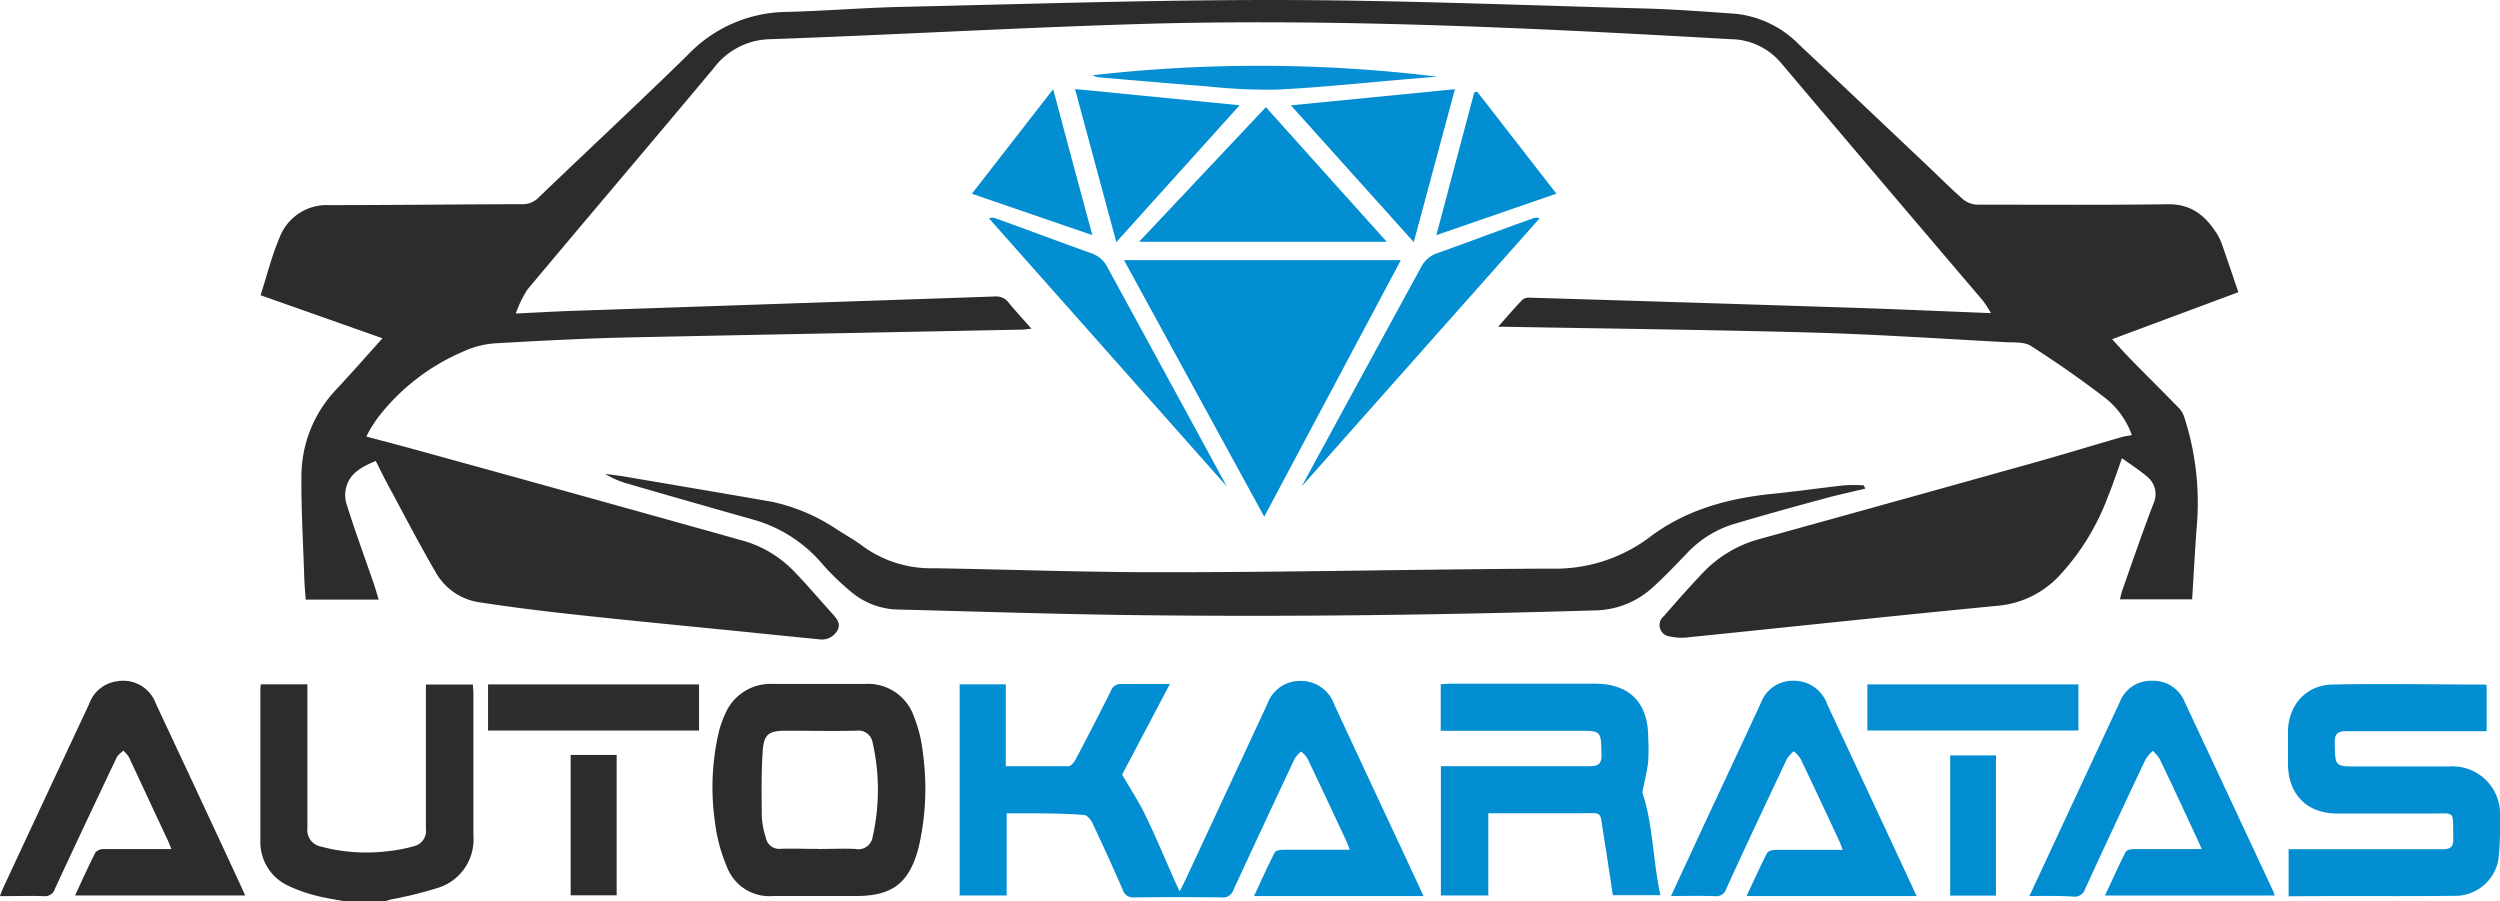
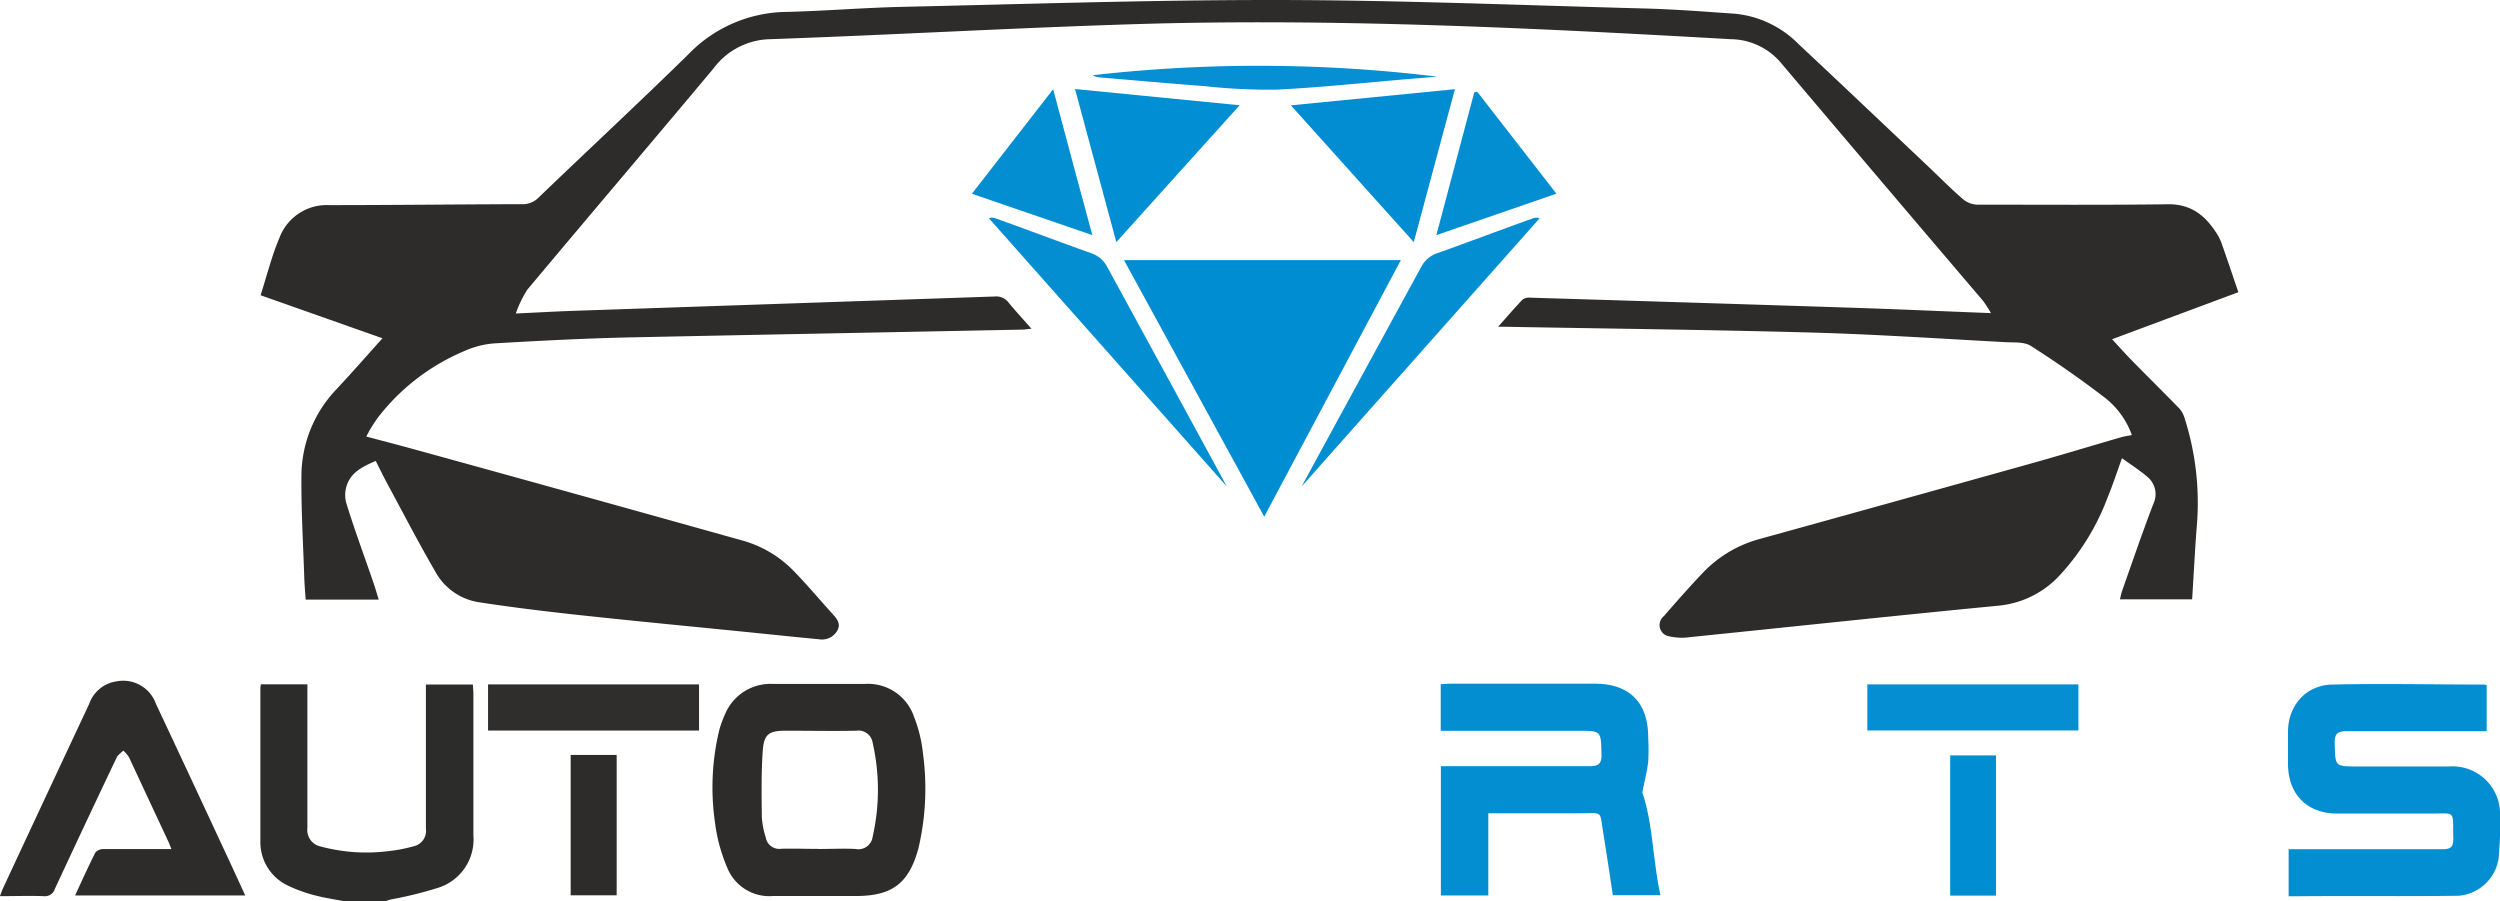
<svg xmlns="http://www.w3.org/2000/svg" viewBox="0 0 318.97 115.01">
  <defs>
    <style>.cls-2{fill:#2d2c2b}.cls-3{fill:#028ed2}.cls-5{fill:#018dd1}.cls-6{fill:#038ed2}.cls-7{fill:#048ed2}.cls-8{fill:#028dd2}</style>
  </defs>
  <g id="Layer_2" data-name="Layer 2">
    <g id="Слой_1" data-name="Слой 1">
      <path d="M44 115c-1.23-.24-2.47-.41-3.68-.73a18.44 18.44 0 01-3.48-1.23 6.13 6.13 0 01-3.62-5.76V87.84a4.08 4.08 0 01.06-.53h5.94v18.35a2.14 2.14 0 001.72 2.35 22.49 22.49 0 008.56.59 19.49 19.49 0 003.29-.63 2 2 0 001.55-2.23v-18.4h6c0 .37.06.76.06 1.14v18.12a6.46 6.46 0 01-4.4 6.64 49.9 49.9 0 01-6.13 1.52c-.28.07-.55.17-.83.25z" fill="#2c2c2b" />
      <path class="cls-2" d="M65.81 40c2.82-.13 5.21-.27 7.6-.35l53.48-1.82a2 2 0 011.83.82c.89 1.08 1.84 2.11 2.89 3.3-.44 0-.73.09-1 .1-16.79.34-33.59.65-50.38 1-5.72.13-11.43.43-17.14.76a11.43 11.43 0 00-3.89 1 27.22 27.22 0 00-11 8.49c-.33.45-.63.93-.92 1.4-.17.27-.31.55-.54 1 2.21.59 4.34 1.14 6.47 1.73Q74.05 63.17 94.85 69a14.54 14.54 0 016.56 4c1.64 1.7 3.16 3.5 4.74 5.25.57.64 1.2 1.29.68 2.21a2.26 2.26 0 01-2.36 1.1c-2.66-.25-5.33-.53-8-.8C89 80 81.52 79.3 74.05 78.49c-4.36-.47-8.73-1-13.06-1.67A7.66 7.66 0 0155.58 73c-2.2-3.78-4.21-7.68-6.29-11.53-.45-.84-.87-1.71-1.35-2.66-1.41.61-2.8 1.25-3.48 2.6a3.93 3.93 0 00-.3 2.71C45.23 67.59 46.5 71 47.7 74.5c.21.64.4 1.29.62 2H39c-.06-.92-.15-1.86-.18-2.8-.14-4.4-.41-8.79-.36-13.18A16.09 16.09 0 0143 49.59c2-2.15 3.91-4.33 5.8-6.43l-15.55-5.49c.81-2.55 1.42-5 2.39-7.29A6.45 6.45 0 0142 26.17c8.2 0 16.39-.1 24.59-.12a2.77 2.77 0 002.11-.83C75.05 19.12 81.5 13.13 87.76 7a17.66 17.66 0 0112.6-5.48c4.83-.12 9.64-.52 14.5-.64C130.65.53 146.45 0 162.24 0s31.66.66 47.49 1.08c3.88.1 7.75.4 11.62.67a13.19 13.19 0 018.16 3.91c5.55 5.19 11.06 10.43 16.58 15.65 1.45 1.38 2.86 2.8 4.37 4.11a3 3 0 001.76.69c8.16 0 16.32.06 24.48-.05 2.75 0 4.5 1.31 5.91 3.4a7 7 0 01.8 1.47c.73 2.06 1.42 4.13 2.18 6.35l-16.11 6c.92 1 1.69 1.86 2.5 2.69 2 2.05 4.06 4.07 6.07 6.14a3.12 3.12 0 01.64 1.12 35.47 35.47 0 011.58 14.07c-.23 3-.38 6.06-.58 9.17h-9.21c.08-.32.14-.65.25-1 1.31-3.73 2.59-7.46 4-11.16a2.86 2.86 0 00-.75-3.47c-1-.86-2.1-1.55-3.24-2.38-.66 1.83-1.19 3.45-1.83 5a30.18 30.18 0 01-6.17 10 12.21 12.21 0 01-7.88 3.83c-13.08 1.26-26.16 2.67-39.24 4a7.24 7.24 0 01-2.59-.09 1.46 1.46 0 01-.74-2.59c1.6-1.84 3.21-3.67 4.89-5.44a15.61 15.61 0 017.29-4.39q17.25-4.77 34.48-9.59c3.91-1.09 7.8-2.28 11.71-3.41.41-.12.85-.17 1.34-.27a10.58 10.58 0 00-3.38-4.72q-4.6-3.53-9.5-6.65c-.82-.53-2.08-.43-3.15-.48-8.26-.44-16.53-1-24.8-1.23-13.07-.36-26.15-.5-39.23-.74h-.8c1.11-1.25 2.08-2.38 3.11-3.46a1.43 1.43 0 011-.25q20.33.61 40.65 1.27c6 .19 11.91.46 18.12.7a16 16 0 00-1-1.56q-12.89-15.12-25.75-30.32A8.5 8.5 0 00220.82 5c-24.36-1.38-48.73-2.59-73.14-2-16.47.45-32.92 1.42-49.38 2a9.22 9.22 0 00-7.24 3.7c-7.9 9.45-15.89 18.83-23.79 28.27A14.69 14.69 0 0065.81 40z" />
-       <path class="cls-3" d="M128.44 103.77v10.48h-6V87.31h5.89v10.45h8c.32 0 .73-.53.93-.91q2.3-4.35 4.49-8.73a1.31 1.31 0 011.38-.85h6.13l-6.09 11.56c1.05 1.82 2.15 3.48 3 5.26 1.36 2.8 2.55 5.67 3.81 8.52l.53 1.11c.29-.56.51-1 .7-1.38q5.26-11.28 10.51-22.57a4.37 4.37 0 014.15-2.89 4.47 4.47 0 014.36 3q4.29 9.23 8.61 18.45l2.79 6H160c.9-1.93 1.72-3.78 2.64-5.58.11-.23.68-.32 1-.33h8.56a10.69 10.69 0 00-.37-1c-1.65-3.54-3.31-7.09-5-10.62a4.17 4.17 0 00-.82-.92 3.89 3.89 0 00-.82.91q-3.93 8.34-7.8 16.71a1.39 1.39 0 01-1.51 1q-5.58-.07-11.15 0a1.38 1.38 0 01-1.49-1q-1.89-4.33-3.92-8.61c-.19-.39-.68-.9-1-.91-3.22-.24-6.46-.21-9.88-.21z" />
-       <path d="M238 62.34c-1.8.43-3.61.82-5.39 1.31-3.93 1.07-7.85 2.14-11.74 3.32a13.78 13.78 0 00-5.77 3.76c-1.31 1.34-2.59 2.73-4 4a11.17 11.17 0 01-7.63 3.15c-19.59.59-39.18.84-58.78.6-10-.12-20.06-.46-30.1-.71a9.59 9.59 0 01-6.13-2.37 31.92 31.92 0 01-3.46-3.35 17.91 17.91 0 00-8.92-5.76q-7.94-2.24-15.87-4.54a11.7 11.7 0 01-3-1.28c.74.1 1.49.17 2.23.29 6.34 1.08 12.68 2.15 19 3.25a23.82 23.82 0 018.43 3.6c1.08.68 2.2 1.31 3.22 2.08a14.81 14.81 0 009.1 2.81c9.79.16 19.58.53 29.38.51 16.43 0 32.86-.39 49.3-.46a20.07 20.07 0 0012.59-4c4.65-3.53 10.1-5 15.84-5.56 3-.3 6-.74 9-1.07a22.6 22.6 0 012.47 0z" fill="#2e2d2c" />
      <path class="cls-5" d="M143.41 33.19h35.32L161.3 65.92z" />
      <path class="cls-6" d="M317.27 87.41v5.88h-17.86c-1.23 0-1.56.38-1.53 1.58.08 2.92 0 2.92 2.9 2.92h11.75a6.06 6.06 0 016.44 6.36 44 44 0 01-.18 5.39 5.62 5.62 0 01-5.15 4.75c-6.8.09-13.6 0-20.39.06H292v-6H311.65c1.07 0 1.38-.33 1.36-1.37-.09-3.75.43-3.16-3.18-3.18H298.2c-3.88 0-6.26-2.47-6.28-6.32V93.4c0-3.39 2.29-6 5.67-6.06 6.44-.14 12.87 0 19.31 0a1.39 1.39 0 01.37.07z" />
      <path class="cls-7" d="M183.82 93.29v-6c.44 0 .82-.06 1.21-.06h18.47c4.39 0 6.79 2.42 6.79 6.84a27 27 0 010 3.12c-.14 1.23-.46 2.43-.75 3.91 1.36 4 1.33 8.6 2.31 13.12h-6.07c-.4-2.61-.78-5.24-1.21-7.87-.49-3 0-2.58-2.91-2.59h-11.77v10.49h-6.05V97.76h18.9c1.16 0 1.63-.26 1.59-1.52-.07-3 0-3-3-3h-17.51z" />
      <path class="cls-2" d="M104.42 114.32h-5.76a5.79 5.79 0 01-5.9-3.68 21.21 21.21 0 01-1.54-5.74 31.21 31.21 0 01.53-11.67 12.93 12.93 0 01.77-2.13 6.28 6.28 0 016.1-3.84h11.76a6.19 6.19 0 016.23 4.17 17.66 17.66 0 011.14 4.62 33.34 33.34 0 01-.56 12.15c-1.21 4.5-3.34 6.12-8 6.12h-4.8zm.08-6c1.55 0 3.12-.08 4.67 0a1.83 1.83 0 002.17-1.56 27.11 27.11 0 000-12 1.83 1.83 0 00-2.09-1.53c-3 .06-6 0-9 0-2.12 0-2.79.42-2.93 2.56-.2 2.81-.15 5.65-.12 8.48a11.1 11.1 0 00.5 2.58 1.75 1.75 0 002 1.44c1.6-.04 3.2.02 4.8.02zM31.29 114.25H9.58c.88-1.9 1.69-3.71 2.59-5.48a1.38 1.38 0 011.06-.44h8.64c-.16-.39-.27-.71-.41-1-1.67-3.57-3.34-7.15-5-10.71a3.88 3.88 0 00-.73-.85c-.29.29-.68.53-.84.87Q10.91 105 7 113.41a1.32 1.32 0 01-1.42.93c-1.82-.07-3.65 0-5.59 0 .17-.43.26-.73.39-1q5.48-11.76 11-23.53a4.35 4.35 0 013.52-2.88 4.43 4.43 0 015 2.88q4.91 10.45 9.77 20.92z" />
-       <path class="cls-8" d="M213.2 114.32c.84-1.81 1.6-3.46 2.38-5.12 3-6.51 6.08-13 9.1-19.54a4.32 4.32 0 014.32-2.8 4.46 4.46 0 014.13 3l8.16 17.47 3.25 7h-21.7c.88-1.87 1.7-3.71 2.62-5.5.14-.26.73-.4 1.11-.4h8.54c-.16-.42-.27-.75-.41-1.06-1.64-3.51-3.27-7-4.95-10.52a4.78 4.78 0 00-.88-1 5.65 5.65 0 00-.87.95c-2.6 5.52-5.2 11-7.75 16.6a1.32 1.32 0 01-1.42.94c-1.83-.07-3.63-.02-5.63-.02zM258.93 114.32l6.31-13.55c1.73-3.72 3.48-7.45 5.21-11.18a4.25 4.25 0 014.12-2.73 4.3 4.3 0 014.17 2.7q5.67 12.09 11.31 24.19c.06.14.1.29.18.51h-21.66c.89-1.9 1.72-3.75 2.63-5.55.12-.24.65-.38 1-.38h8.72c-.2-.45-.34-.78-.5-1.12-1.62-3.47-3.24-7-4.89-10.41a5.46 5.46 0 00-.85-1 5.66 5.66 0 00-.94 1.1q-3.89 8.23-7.7 16.5a1.39 1.39 0 01-1.5 1c-1.81-.13-3.61-.08-5.61-.08z" />
-       <path class="cls-7" d="M176.93 30.85h-31.6l16.18-17.18z" />
      <path class="cls-3" d="M142.43 30.89l-5.27-19.53 21 2.07z" />
      <path class="cls-8" d="M185.63 11.38c-1.76 6.53-3.46 12.86-5.25 19.51L164.7 13.44z" />
      <path class="cls-7" d="M166.07 62.07Q173.72 48 181.36 34a3.57 3.57 0 012-1.69c4.08-1.45 8.15-3 12.22-4.45a1.11 1.11 0 01.85 0zM156.53 62.07Q148.88 48 141.24 34a3.57 3.57 0 00-2-1.69c-4.08-1.45-8.15-3-12.22-4.45a1.08 1.08 0 00-.84 0z" />
      <path d="M238.25 93.2v-5.88h26.93v5.88z" fill="#058fd2" />
      <path d="M89.19 87.32v5.89H62.27v-5.89z" fill="#2f2e2d" />
      <path class="cls-6" d="M134.37 11.38c1.67 6.29 3.28 12.31 5 18.62L124 24.72zM188.48 11.71l10.1 13L183.26 30c1.66-6.27 3.25-12.25 4.84-18.22z" />
      <path class="cls-2" d="M72.81 96.32h5.87v17.91h-5.87z" />
      <path class="cls-5" d="M254.66 114.27h-5.84V96.38h5.84z" />
      <path d="M183.37 9.78l-3.73.31c-5.61.47-11.22 1.08-16.84 1.35a74.88 74.88 0 01-9.09-.45c-4.46-.33-8.92-.74-13.37-1.11a2.32 2.32 0 01-.94-.28 187.45 187.45 0 0143.97.18z" fill="#068fd2" />
    </g>
  </g>
</svg>